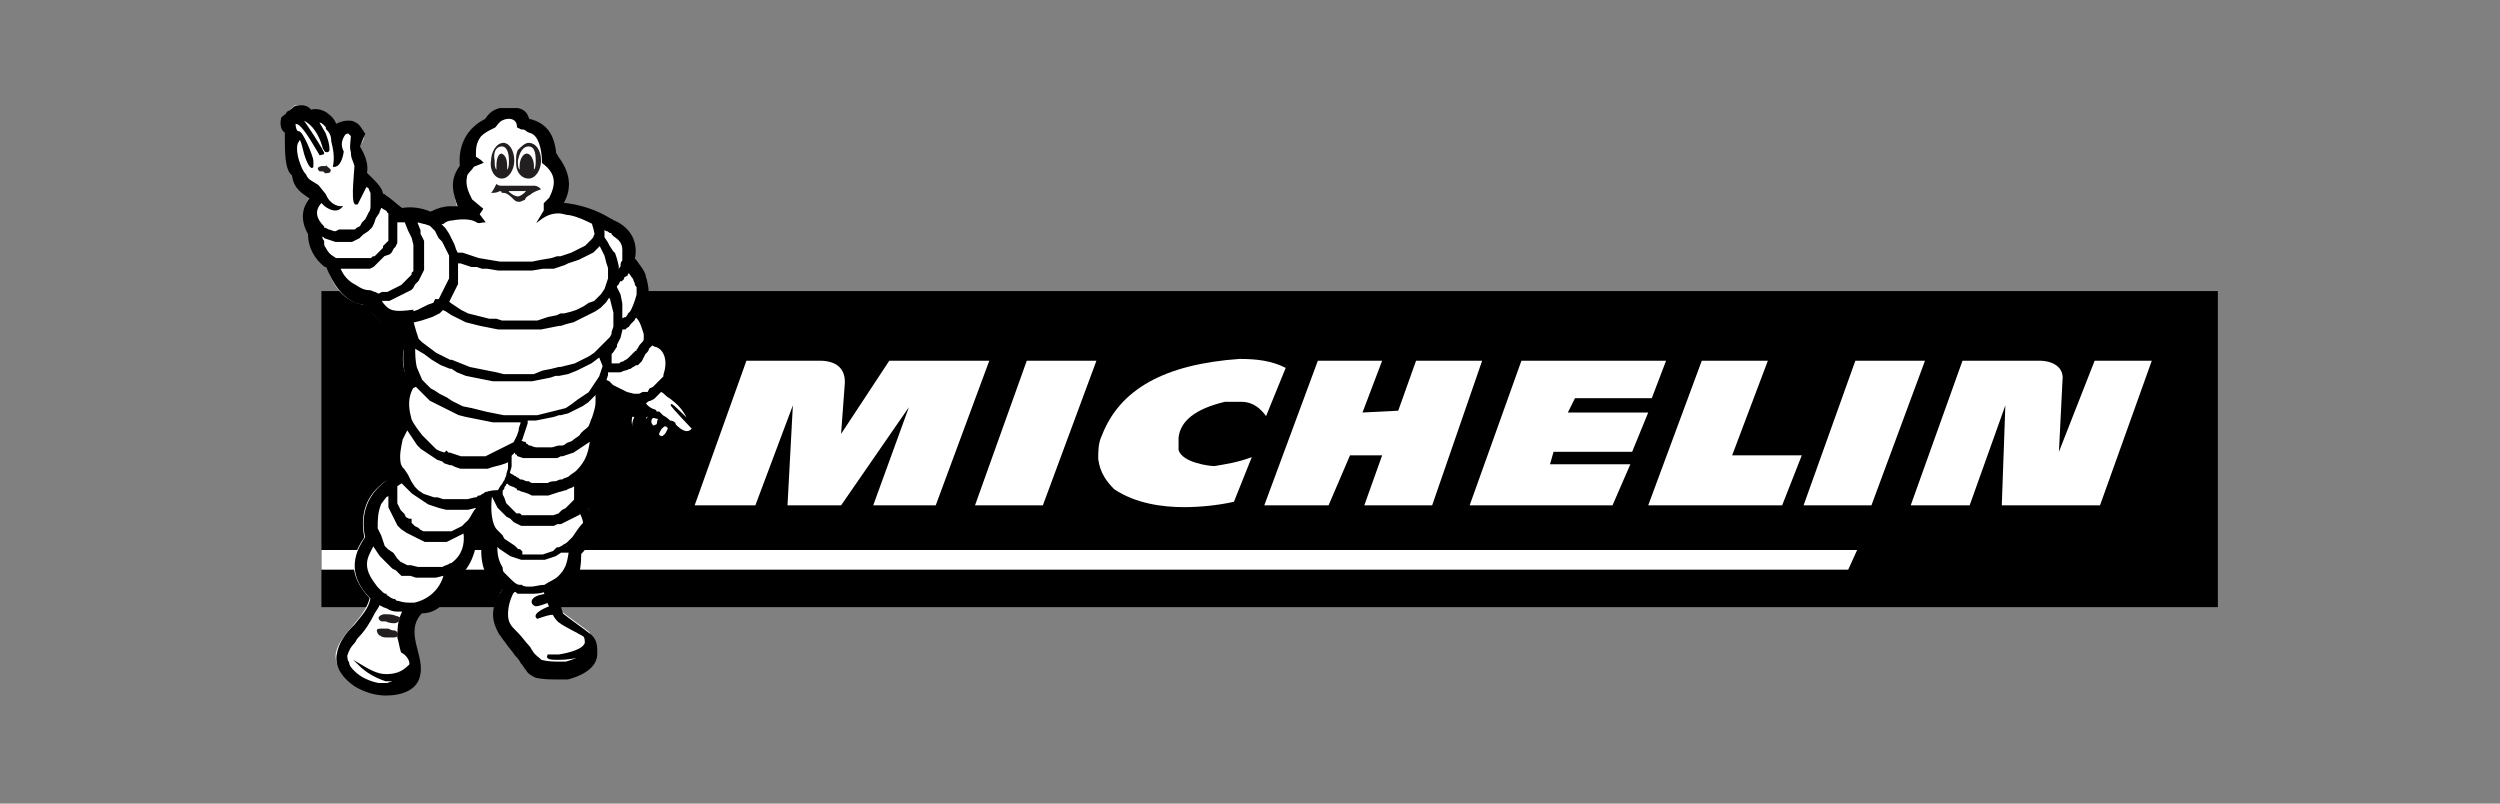
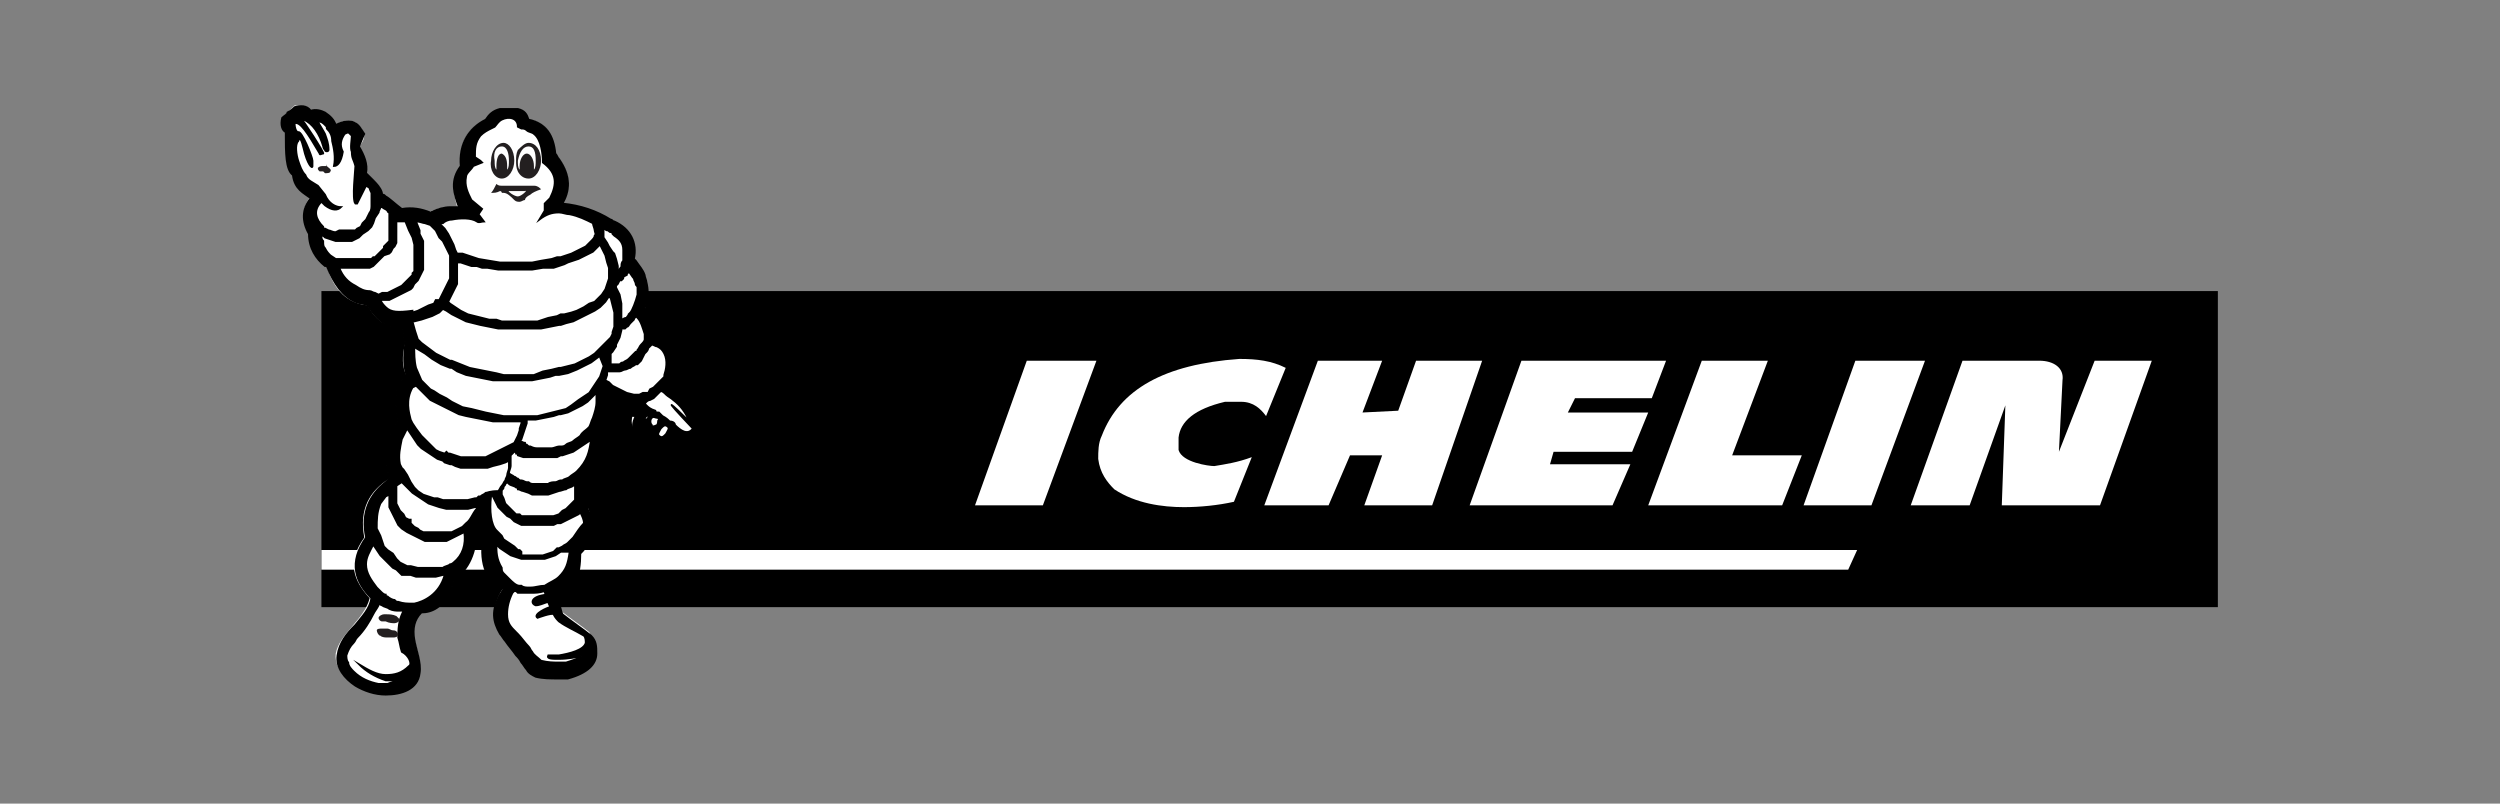
<svg xmlns="http://www.w3.org/2000/svg" version="1.1" id="Layer_1" x="0px" y="0px" viewBox="0 0 140 45" style="enable-background:new 0 0 140 45;" xml:space="preserve">
  <rect x="0" y="0" width="140" height="45" fill="#808080" stroke="none" />
  <style type="text/css">
	.st0{fill:#FFFFFF;}
	.st1{stroke:#000000;stroke-width:0.1;stroke-miterlimit:10;}
	.st2{fill:#231F20;}
</style>
  <g>
    <polygon points="18,16.3 124.2,16.3 124.2,34 18,34 18,16.3  " />
-     <path class="st0" d="M38.9,28.3l2.9-8.1h4.1l0,0c1,0,1.5,0.5,1.4,1.4l0,0l-0.2,2.7l2.7-4.1h5.6l-3,8.1h-3.5l2-5.5l-3.8,5.5h-3   l0.3-5.6l-2.1,5.6H38.9L38.9,28.3L38.9,28.3z" />
    <polygon class="st0" points="54.6,28.3 57.5,20.2 61.4,20.2 58.4,28.3 54.6,28.3  " />
    <polygon class="st0" points="73.8,20.2 70.8,28.3 74.4,28.3 75.6,25.5 77.4,25.5 76.4,28.3 80.2,28.3 83,20.2 79.3,20.2 78.3,23    76.3,23.1 77.4,20.2 73.8,20.2  " />
    <polygon class="st0" points="85.2,20.2 93.3,20.2 92.5,22.3 88.2,22.3 87.8,23.1 92.3,23.1 91.4,25.3 87,25.3 86.8,26 91.3,26    90.3,28.3 82.3,28.3 85.2,20.2  " />
    <polygon class="st0" points="95.3,20.2 92.3,28.3 99.8,28.3 100.9,25.5 97,25.5 99,20.2 95.3,20.2  " />
    <polygon class="st0" points="101,28.3 103.9,20.2 107.8,20.2 104.8,28.3 101,28.3  " />
    <path class="st0" d="M107,28.3l2.9-8.1h4.3l0,0c0.8,0,1.4,0.4,1.3,1.1l0,0l-0.2,4l2-5.1h3.2l-2.9,8.1h-5.5l0.2-5.6l-2,5.6H107   L107,28.3L107,28.3z" />
    <path class="st0" d="M70.1,25.6l-1,2.5l0,0c-0.9,0.2-1.9,0.3-2.8,0.3c-1.2,0-2.7-0.2-3.9-1c-0.4-0.4-0.8-0.9-0.9-1.7   c0-0.4,0-0.9,0.2-1.3c1-2.6,3.5-4,7.7-4.3c1,0,1.8,0.1,2.6,0.5l0,0l-1.1,2.7l0,0c-0.3-0.4-0.7-0.8-1.4-0.8c-0.3,0-0.6,0-0.9,0   c-1.7,0.4-2.5,1.1-2.6,2c0,0.3,0,0.5,0,0.7c0.2,0.7,1.7,0.9,2,0.9C68.6,26,69.3,25.9,70.1,25.6L70.1,25.6L70.1,25.6L70.1,25.6z" />
    <polygon class="st0" points="18,30.8 104,30.8 103.5,31.9 18,31.9 18,30.8  " />
    <path class="st0" d="M28.6,6.1c0.8,0,0.9,0.3,1,0.6c1,0.1,1.4,0.9,1.5,1.9c0.9,1.1,0.9,2,0.4,2.8c1,0.2,2,0.5,2.9,1.1   c0.9,0.5,1.3,1.2,1.1,2.1c0.9,1.1,0.8,1.9,0.6,2.8l0,0l0,0c0.4,0.4,0.6,0.9,0.6,1.5c1,0.4,1.4,1.3,0.9,2.7c0.2,0.1,0.4,0.2,0.6,0.3   c1.9,1.8,1.3,3.2-0.5,2.9c-0.7,0.4-1.3,0.7-1.5-0.1c-0.1-0.2-0.2-0.4-0.4-0.6c-0.5-0.1-0.5-0.5-0.3-1.1c-0.6-0.1-1.1-0.3-1.5-0.7   c0,0.8-0.2,1.4-0.5,2c0.3,1.3,0,2-0.7,2.5c0,0.5,0,0.9,0,1.4c0.5,0.9,0.4,1.7-0.4,2.5c0,1.2-0.3,2.2-1.3,2.6   c0.1,0.3,0.2,0.6,0.3,0.9c0.5,0.4,1.1,0.8,1.6,1.2c0.1,0.3,0.2,0.7,0.3,1c0,0.6-0.5,1.1-1.6,1.4c-0.6,0-1.1-0.1-1.7-0.1   c-0.2-0.3-0.5-0.5-0.8-0.8c-0.3-0.4-0.6-0.7-0.9-1.1c-0.7-0.8-0.9-1.7-0.1-2.9c-0.9-0.3-1.2-1.5-1-3.2c-0.1-0.2-0.2-0.5-0.3-0.7   c0,0.1-0.2,0.3-0.2,0.4c0,1.5-0.5,2.3-1.2,2.9c-0.4,1.4-1.1,1.9-1.9,1.9c-0.4,0.4-0.5,0.9-0.4,1.5c0.1,0.6,0.4,1.3,0.3,1.9   c-0.4,2.2-4.9,1.1-4.7-1c0.2-1.1,1.6-1.9,1.9-3.1c-0.9-1-1.3-2-0.3-3.4c-0.3-1.6,0.3-2.6,1.4-3.3c-0.3-1.2-0.2-2.3,0.5-3.3   c-0.3-1.3-0.1-2.1,0.5-2.4c-0.3-0.5-0.3-1.2-0.1-1.9c-0.1-0.3-0.1-0.5-0.2-0.8c-0.1,0-0.1,0-0.2,0c-0.7-0.1-1.3-0.5-1.7-1.3   c-1.1-0.1-1.9-0.8-2.3-2.2c-0.5-0.4-0.9-1-1-1.9c-0.4-0.7-0.4-1.4,0.1-2c-0.4-0.2-0.8-0.4-1-1.3c-0.3-0.1-0.4-1.1-0.3-2.3   c-0.3-0.1-0.4-0.4-0.3-0.8c0.1-0.1,0.2-0.2,0.3-0.3c0.1-0.1,0.2-0.2,0.4-0.4c0.3,0,0.7,0,0.9,0.3c0.8-0.1,1.1,0.3,1.4,0.8   c0.6-0.4,1.2-0.4,1.6,0.5c0,0.3-0.1,0.5-0.3,0.7c0.3,0.5,0.5,1,0.4,1.5c0.4,0.3,0.9,0.8,0.9,1.2c-0.1-0.1,0.4,0.2,1,0.8   c0.6,0,1.2,0,1.6,0.2c0.5-0.3,1.1-0.3,1.6-0.3c-0.2-0.8-0.4-1.5,0.2-2.3c-0.1-1.2,0.3-2.1,1.4-2.6C27.5,6.3,27.8,6.1,28.6,6.1   L28.6,6.1L28.6,6.1L28.6,6.1z" />
    <path class="st1" d="M38.3,21.8c-0.2-0.1-0.4-0.2-0.6-0.3c0.4-1,0.3-1.7-0.2-2.2c-0.1-0.1-0.2-0.2-0.4-0.3   c-0.1-0.1-0.2-0.1-0.3-0.2c0-0.1,0-0.3-0.1-0.4c-0.1-0.4-0.3-0.8-0.5-1c0,0,0-0.1-0.1-0.1l0,0l0,0l0,0c0-0.1,0.1-0.2,0.1-0.4   c0.1-0.3,0.1-0.7,0-1.1c0-0.1-0.1-0.3-0.1-0.4c-0.1-0.3-0.3-0.5-0.5-0.8l-0.1-0.1c0.2-0.9-0.2-1.7-1.1-2.1l0,0   c-0.1,0-0.1-0.1-0.2-0.1c-0.8-0.5-1.7-0.8-2.7-0.9c0.4-0.7,0.5-1.5-0.2-2.5c-0.1-0.1-0.1-0.2-0.2-0.3c-0.1-1-0.5-1.7-1.5-1.9l0,0   c-0.1-0.3-0.2-0.5-0.6-0.6c-0.1,0-0.3,0-0.5,0c-0.2,0-0.3,0-0.5,0c-0.4,0.1-0.6,0.3-0.8,0.6c-1,0.5-1.5,1.4-1.4,2.6   c-0.6,0.8-0.4,1.5-0.1,2.3c-0.1,0-0.3,0-0.5,0c-0.3,0-0.7,0.1-1.1,0.3c-0.5-0.2-1-0.3-1.6-0.2c-0.4-0.3-0.7-0.6-0.9-0.7   c-0.1-0.1-0.1-0.1-0.2-0.1c0-0.4-0.6-0.9-0.9-1.2c0.1-0.5-0.1-1-0.4-1.5c0.1-0.2,0.2-0.5,0.3-0.7c-0.2-0.3-0.3-0.5-0.5-0.6   c-0.3-0.2-0.7-0.1-1.1,0.1c-0.1-0.3-0.3-0.5-0.6-0.7c-0.2-0.1-0.5-0.2-0.8-0.1c-0.2-0.3-0.6-0.3-0.9-0.2c-0.1,0.1-0.2,0.2-0.4,0.3   c0,0.1-0.2,0.2-0.3,0.3c-0.1,0.4,0,0.7,0.2,0.8c0,1.2,0,2.1,0.4,2.4c0.1,0.8,0.6,1,1,1.3c-0.5,0.6-0.5,1.3-0.1,2   c0,0.8,0.4,1.4,0.9,1.8c0,0,0,0,0.1,0c0.4,1,0.9,1.7,1.6,2c0.2,0.1,0.5,0.1,0.7,0.2c0.3,0.5,0.6,0.8,1,1.1c0.2,0.1,0.5,0.2,0.7,0.2   c0.1,0,0.1,0,0.2,0c0.1,0.3,0.1,0.5,0.2,0.8c-0.1,0.8-0.1,1.4,0.1,1.9c-0.6,0.3-0.8,1.1-0.5,2.4c-0.7,0.9-0.8,2-0.5,3.3   c0,0-0.1,0.1-0.2,0.2c-0.9,0.7-1.4,1.7-1.1,3.1c-1,1.4-0.6,2.5,0.3,3.4c-0.1,0.6-0.5,1-0.9,1.5c-0.5,0.5-0.9,1-1,1.7s0.4,1.3,1,1.7   c0.5,0.3,1.1,0.5,1.7,0.5c0.9,0,1.8-0.3,1.9-1.2c0.1-0.6-0.2-1.3-0.3-1.9s0-1.1,0.4-1.5l0,0l0,0l0,0l0,0c0.6,0,1.2-0.3,1.6-1.2   c0.1-0.2,0.2-0.5,0.3-0.7c0.7-0.5,1.2-1.4,1.2-2.9c0-0.1,0.2-0.3,0.2-0.4c0.1,0.2,0.1,0.6,0.2,0.8c-0.3,1.5,0.1,2.6,0.9,3   c0.1,0,0.1,0,0.2,0.1l0,0l0,0l0,0c-0.1,0.1-0.1,0.2-0.2,0.3c-0.5,0.9-0.4,1.5,0,2.2c0.1,0.1,0.2,0.3,0.3,0.4   c0.2,0.3,0.4,0.5,0.6,0.8c0.1,0.1,0.2,0.2,0.3,0.4c0.1,0.1,0.2,0.3,0.3,0.4c0.1,0.2,0.3,0.3,0.5,0.4c0.4,0.1,0.8,0.1,1.3,0.1   c0.1,0,0.3,0,0.5,0c1.1-0.3,1.6-0.8,1.6-1.4c0-0.4,0-0.7-0.3-1c-0.5-0.4-1.1-0.8-1.6-1.2c-0.1-0.2-0.1-0.4-0.2-0.6   c0-0.1-0.1-0.2-0.1-0.3h0.1c0.9-0.4,1.2-1.3,1.2-2.5c0.8-0.8,0.9-1.6,0.4-2.5c0-0.5,0-0.9,0-1.4c0.6-0.5,1-1.3,0.7-2.5   c0.3-0.6,0.5-1.2,0.5-2c0,0,0.1,0,0.1,0.1c0.1,0.1,0.1,0.1,0.2,0.2c0.4,0.3,0.8,0.4,1.2,0.4l0,0l0,0l0,0l0,0   c-0.2,0.4-0.2,0.7,0,0.9c0.1,0.1,0.2,0.1,0.3,0.1c0.1,0.1,0.1,0.2,0.2,0.4c0,0.1,0.1,0.1,0.1,0.2c0,0,0,0,0,0.1   c0.1,0.3,0.3,0.4,0.5,0.5c0.1,0,0.3,0,0.4-0.1c0.1,0,0.2-0.1,0.4-0.2c0.1-0.1,0.2-0.1,0.3-0.2c0.9,0.2,1.6-0.1,1.7-0.7l0,0v-0.4   l0,0C39.3,23.1,39,22.5,38.3,21.8L38.3,21.8L38.3,21.8L38.3,21.8z M36.1,18.7c0,0.1,0,0.1,0,0.2l0,0l0,0l0,0c0,0,0,0,0,0.1   s-0.1,0.2-0.2,0.3c-0.1,0.1-0.1,0.2-0.2,0.3c0,0.1-0.1,0.1-0.1,0.1c-0.1,0.1-0.1,0.1-0.2,0.2c-0.1,0.1-0.1,0.1-0.2,0.2   c-0.1,0.1-0.2,0.1-0.3,0.2c-0.1,0-0.1,0-0.2,0.1c-0.1,0-0.2,0-0.3,0h-0.1h-0.1l0,0l0,0v-0.2v-0.4l0,0l0.1-0.1l0,0l0.2-0.3v-0.1   l0.2-0.4l0.1-0.4v-0.1l0,0c0.1,0,0.1,0,0.2,0l0,0l0.1-0.1l0,0c0.1,0,0.1-0.1,0.2-0.2s0.1-0.1,0.2-0.2c0-0.1,0.1-0.1,0.1-0.2l0,0   l0,0l0.1,0.1l0,0C35.9,18,36,18.4,36.1,18.7L36.1,18.7L36.1,18.7L36.1,18.7z M35.1,15.4c0-0.1,0.1-0.1,0.1-0.2   c0.1,0.1,0.2,0.3,0.3,0.4c0,0.1,0.1,0.2,0.1,0.3s0.1,0.1,0.1,0.2c0,0.1,0,0.3,0,0.4c-0.1,0.4-0.3,0.9-0.4,1l0,0l-0.1,0.1l0,0   c0,0.1-0.1,0.1-0.1,0.2c-0.2,0-0.2,0.1-0.3,0.1l0,0v-0.3L34.8,17l-0.1-0.5l-0.2-0.4V16l0,0l0.1-0.1l0.1-0.2h0.1l0.1-0.1l0,0   C34.9,15.5,34.9,15.5,35.1,15.4L35.1,15.4L35.1,15.4L35.1,15.4L35.1,15.4z M34,12.9c0.1,0,0.1,0.1,0.2,0.1c0,0,0.1,0,0.1,0.1   l0.1,0.1c0.3,0.2,0.5,0.4,0.5,0.8c0,0.2,0,0.4,0,0.6l0,0l0,0l0,0c-0.1,0.1-0.1,0.2-0.1,0.3s-0.1,0.1-0.1,0.2l-0.1,0.1l0,0v-0.3   l-0.1-0.4l-0.1-0.3l-0.1-0.1l-0.2-0.3L34,13.6l-0.2-0.3v-0.1v-0.1v-0.1V13l0,0c0-0.1,0-0.1,0-0.2C33.9,12.8,33.9,12.9,34,12.9   L34,12.9L34,12.9L34,12.9z M33.6,13.7l0.1,0.2l0.2,0.4l0.1,0.4l0.1,0.3v0.2v0.1l0,0v0.3L34,15.9l-0.1,0.3l-0.2,0.3l-0.2,0.2   l-0.2,0.2L33,17l-0.3,0.2l-0.4,0.2L32,17.5l-0.4,0.1h-0.2l-0.2,0.1l-0.5,0.1L30.1,18h-0.5h-0.1h-0.3H29h-0.2h-0.5h-0.2l-0.3-0.1   h-0.4L27,17.8l-0.4-0.1l-0.4-0.1l-0.4-0.2l-0.3-0.2L25.2,17l0,0l-0.1-0.1l0.1-0.2l0,0l0.1-0.2l0.1-0.2l0.1-0.2l0.1-0.2v-0.2v-0.2   v-0.2v-0.4v-0.2l0,0h0.2l0.3,0.1l0.3,0.1h0.3L27,15h0.3l0.6,0.1h0.2h0.4H29h0.2h0.4h0.2l0.6-0.1h0.3H31l0.3-0.1l0,0l0.3-0.1   l0.2-0.1l0.3-0.1l0.3-0.1l0.2-0.1l0.2-0.1l0.2-0.1l0.2-0.1l0.2-0.2L33.6,13.7L33.6,13.7L33.6,13.7L33.6,13.7z M24.8,12.5   c0.1-0.1,0.3-0.2,0.5-0.2c0.5-0.1,1.1-0.1,1.4,0.1c0.1,0.1,0.3,0,0.4,0l0,0L26.8,12l0.2-0.3l-0.6-0.5l0,0c-0.2-0.4-0.4-0.8-0.3-1.3   c0-0.2,0.3-0.4,0.4-0.6l0,0L27,9.1l-0.1-0.1l-0.3-0.2l0,0c0-0.5,0-0.8,0.3-1.2c0.2-0.2,0.4-0.3,0.6-0.4l0,0l0.2-0.1l0,0   c0.1-0.1,0.2-0.3,0.4-0.4l0,0C28.5,6.5,29,6.6,29,7.1l0,0l0,0l0.2,0.1l0,0c0.1,0,0.2,0,0.3,0.1c0.1,0.1,0.3,0.1,0.4,0.2   c0.4,0.3,0.5,1.1,0.5,1.6c0.8,0.6,0.8,1.2,0.4,2l0,0l-0.3,0.3v0.4l-0.3,0.5l0,0c0.4-0.3,0.7-0.4,1.1-0.4c0.2,0,0.4,0.1,0.6,0.1   c0.5,0.1,0.9,0.3,1.3,0.5c0,0.1,0.1,0.3,0.1,0.4s0.1,0.2,0,0.3c0,0.1-0.1,0.2-0.2,0.3l0,0L33,13.6l-0.1,0.1l-0.1,0.1l-0.2,0.1   L32.4,14l-0.2,0.1L32,14.2l-0.3,0.1l-0.3,0.1h-0.1h-0.1l-0.3,0.1l-0.6,0.1l-0.5,0.1h-0.2h-0.4h-0.1h-0.5h-0.5H28l-0.6-0.1l-0.6-0.1   l-0.3-0.1l-0.3-0.1l-0.3-0.1l-0.2,0h-0.1L25.5,14l-0.1-0.3l-0.1-0.2l-0.1-0.2l0,0l-0.1-0.2l-0.2-0.3l-0.2-0.2l-0.1-0.1l0,0   C24.7,12.5,24.7,12.5,24.8,12.5L24.8,12.5L24.8,12.5L24.8,12.5z M18.2,10.9L18.2,10.9l-0.4-0.5l0,0c-0.3-0.2-0.6-0.3-0.7-0.6   c-0.2-0.2-0.3-0.5-0.4-0.8c-0.1-0.3-0.2-0.9,0-1.1c0.1-0.3,0.2,0,0.3,0.4c0.2,0.9,0.5,1.2,0.5,1c0-0.3,0-0.1,0-0.3   c0-0.2-0.6-1.7-0.8-1.6c-0.1,0-0.2-0.2-0.2-0.5c0.3-0.1,0.7,0.5,1.4,1.7c0,0.1,0.1,0,0.2,0c0.1,0-1.2-2-1.2-1.9l0,0H17l0,0   c0.5,0.2,0.9,0.8,1.1,1.5c0,0.1,0.1,0.2,0.1,0.2c0,0.1,0.2,0.1,0.2,0c0-0.4-0.1-0.6-0.2-0.9c-0.1-0.2-0.3-0.5-0.4-0.7   c0.2,0,0.3,0.1,0.4,0.2s0.1,0.1,0.1,0.2c0.2,0.2,0.3,0.4,0.3,0.7c0.1,0.4,0.2,0.9,0.1,1.4c0.2,0,0.4-0.2,0.5-0.8   c-0.2-0.4-0.1-0.7,0.1-1c0.2-0.1,0.2-0.1,0.3,0l0,0l0.1,0.1l0,0c0,0.2-0.1,0.7,0,0.9c0,0.4,0.1,0.4,0.2,0.8c0,0.2-0.2,1.9,0,2.1   c0,0,0,0,0.1,0c0.1-0.2,0.5-1,0.5-1c0.3,0.2,0.1,0,0.3,0.4c0,0,0,0.1,0,0.2l0,0v0.5l0,0l0,0c0,0.1,0,0.3-0.1,0.4l0,0l-0.1,0.2   l-0.1,0.2l-0.2,0.2l-0.1,0.2L20,12.8l-0.1,0.1l0,0h-0.2h-0.2h-0.2H19L18.8,13l0,0c-0.2,0-0.3-0.1-0.4-0.1l0,0l-0.2-0.1h-0.1l0,0   l0,0c0,0,0,0,0-0.1c-0.4-0.4-0.6-0.9-0.1-1.4c0.1,0.1,0.1,0.1,0.2,0.2c0.4,0.3,0.7,0.3,0.9,0.1C18.8,11.6,18.4,11.4,18.2,10.9   L18.2,10.9L18.2,10.9L18.2,10.9z M18.8,14.5l-0.3-0.2l0,0c-0.1-0.1-0.2-0.2-0.3-0.4c-0.1-0.1-0.1-0.2-0.1-0.4   C18,13.4,18,13.3,18,13.2c0.1,0,0.1,0,0.2,0.1l0,0l0,0l0.3,0.1l0.3,0.1h0.3h0.3h0.3l0.2-0.1l0,0l0.2-0.1l0.1-0.1l0.1-0.1l0.3-0.2   l0.2-0.2l0.1-0.2l0.1-0.3l0.2-0.3l0,0c0-0.1,0.1-0.2,0.1-0.3l0,0h0.1l0,0c0.1,0.1,0.2,0.1,0.3,0.2c0,0,0,0.1,0.1,0.1l0,0V12v0.4   v0.2v0.2v0.1v0.2v0.1v0.1v0.1l0,0v0.1l-0.3,0.3v0.1L21.4,14l-0.1,0.1l-0.1,0.1l-0.1,0.1L21,14.4h-0.1l-0.1,0.1h-0.2h-0.1h-0.1h-0.2   H20h-0.1l0,0h-0.2h-0.2h-0.2h-0.2h-0.2H18.8L18.8,14.5L18.8,14.5z M21,16.4L21,16.4L21,16.4c-0.1,0-0.2-0.1-0.3-0.1   c-0.3,0-0.5-0.1-0.8-0.3c-0.4-0.2-0.7-0.5-0.9-1l0,0l0,0h0.2h0.2h0.2h0.2l0,0h0.1h0.2h0.2h0.2h0.2l0.2-0.1l0.1-0.1l0.1-0.1l0.1-0.1   l0.1-0.1l0.1-0.1l0.1-0.1l0.3-0.1l0.1-0.1l0.1-0.2l0.1-0.1l0.1-0.2v-0.2v-0.2V13v-0.2v-0.2v-0.2l0,0l0,0l0,0c0.2,0,0.3,0,0.5,0l0,0   l0,0l0.2,0.5l0.2,0.4l0.1,0.4v0.2v0.2v0.2v0.2v0.2v0.2v0.1v0.1v0.1l-0.1,0.1v0.1L23,15.5l-0.1,0.1l-0.1,0.1l-0.1,0.1l-0.1,0.1   L22.5,16l-0.2,0.1l-0.2,0.1l-0.2,0.1l-0.2,0.1h-0.1h-0.2l-0.2,0.1L21,16.4L21,16.4L21,16.4z M21.6,17.2c-0.1-0.1-0.2-0.2-0.3-0.4   l0,0h0.2h0.1h0.2l0.2-0.1l0.2-0.1l0.2-0.1l0.2-0.1l0.2-0.1l0.2-0.1l0.1-0.1l0.1-0.2l0.1-0.1l0.1-0.1l0.1-0.2l0.1-0.2l0.1-0.2v-0.2   v-0.2v-0.2v-0.2v-0.2v-0.2v-0.2v-0.2l-0.1-0.2l-0.1-0.2v-0.2l-0.2-0.5l0,0l0,0c0.2,0,0.4,0.1,0.5,0.1l0,0l0.3,0.1l0.1,0.1l0.2,0.2   l0.1,0.2l0.1,0.2l0.2,0.2l0.1,0.2l0.1,0.2l0.1,0.2l0.1,0.2v0.2l0,0v0.2v0.2V15v0.2v0.2v0.2l-0.1,0.2L25,16l-0.1,0.2l-0.1,0.2   l-0.1,0.2l-0.1,0.2l-0.2,0L24.3,17L24,17.1l-0.2,0.1l-0.2,0.1l-0.2,0.1l-0.3,0.1h0l0,0v-0.1C22.3,17.5,21.9,17.5,21.6,17.2   L21.6,17.2L21.6,17.2L21.6,17.2z M28.4,25l-0.2,0.1L28,25.2l0,0l-0.2,0.1l-0.2,0.1l-0.2,0.1l-0.2,0.1H27h-0.2h-0.2h-0.3h-0.2h-0.3   l-0.3-0.1l-0.3-0.1h-0.1L25,25.3l-0.1,0.1l-0.3-0.1l-0.2-0.1l-0.2-0.2l-0.2-0.2l-0.2-0.2l-0.2-0.2L23.3,24l-0.2-0.3L23,23.5l0,0   c-0.1-0.4-0.3-1.1,0.1-1.8l0,0l0.2-0.1l0.2,0.2l0.3,0.3l0.3,0.3l0.4,0.2l0.4,0.2l0.4,0.2l0,0l0.4,0.2l0.4,0.1l0.5,0.1l0.5,0.1   l0.5,0.1h0.5l0,0h0.5h0.5l0,0h0.1v0.1l-0.1,0.3v0.1L29,24.4l-0.1,0.2l-0.1,0.2l-0.2,0.1L28.4,25L28.4,25L28.4,25z M28.5,27.1   c0.1,0.1,0.3,0.1,0.4,0.2c0,0,0.1,0,0.1,0.1c0.1,0,0.2,0.1,0.3,0.1l0,0l0.3,0.1l0,0l0.2,0.1h0.3h0.3h0.3l0.3-0.1l0.3-0.1l0,0l0,0   c0.1,0,0.3-0.1,0.4-0.1c0.1-0.1,0.3-0.1,0.4-0.2c0,0,0.1,0,0.1-0.1c0,0.3,0,0.6,0,0.9l0,0l-0.1,0.1L32,28.2l-0.1,0.1l-0.1,0.1   l-0.1,0.1l-0.2,0.1l-0.1,0.1l0,0l-0.1,0.1L31,28.9h-0.1h-0.1h-0.2h-0.2h-0.1h-0.2H30h-0.1h-0.2h-0.1h-0.1h-0.1h-0.2l-0.1-0.1H29   h-0.1l-0.1-0.1l-0.1-0.1l-0.1-0.1l-0.1-0.1l-0.1-0.1l-0.1-0.1l-0.1-0.3l-0.1-0.2v-0.1l0,0v-0.1l0,0l0,0l0,0c0-0.1,0.1-0.1,0.1-0.2   s0.1-0.1,0.1-0.2C28.4,27,28.4,27,28.5,27.1L28.5,27.1L28.5,27.1L28.5,27.1z M22.9,37.3c-0.4,0.4-0.8,0.5-1.3,0.5s-1-0.3-1.5-0.6   c0.4,0.4,0.9,0.7,1.5,0.9c0.2,0,0.5,0,0.7,0c-0.2,0.1-0.4,0.1-0.6,0.2h-0.1c-0.1,0-0.2,0-0.4,0c-0.5-0.1-1-0.3-1.4-0.7   c-0.1-0.1-0.3-0.3-0.3-0.5c-0.1-0.1-0.1-0.3-0.1-0.4c0.1-0.3,0.2-0.5,0.4-0.7c0.1-0.1,0.1-0.2,0.2-0.3c0.4-0.4,0.7-0.9,0.9-1.3   c0.1-0.2,0.2-0.3,0.3-0.5l0,0v-0.1l0,0l0,0c0.1,0,0.1,0.1,0.2,0.1c0.1,0.1,0.3,0.1,0.4,0.2c0.2,0.1,0.4,0.1,0.5,0.1s0.2,0,0.3,0   c-0.2,0.4-0.3,0.7-0.3,1.5c0.1,0.3,0.1,0.5,0.2,0.8C22.9,36.7,23.1,37.2,22.9,37.3L22.9,37.3L22.9,37.3L22.9,37.3z M23.2,33.8   c-0.1,0-0.1,0-0.1,0c-0.3,0-0.5,0-0.8-0.1c-0.1,0-0.1,0-0.2-0.1c-0.1,0-0.3-0.1-0.4-0.2c0,0-0.1,0-0.1-0.1c-0.1,0-0.2-0.1-0.3-0.2   l0,0l-0.1-0.1l-0.1-0.1l0,0c-0.3-0.4-0.6-0.8-0.6-1.3c0-0.4,0.2-0.7,0.4-1.1l0,0l0,0l0,0l0.2,0.3l0.2,0.3l0.1,0.1l0.1,0.1l0.1,0.1   l0,0l0.2,0.2l0.1,0.1l0.1,0.1l0.2,0.1l0.1,0.1l0.1,0.1l0.1,0.1h0.3H23l0.3,0.1h0.3H24h0.4l0.4-0.1l0,0c0,0,0,0,0.1,0   C24.6,33.3,23.7,33.7,23.2,33.8L23.2,33.8L23.2,33.8L23.2,33.8z M25.4,31.5c0,0-0.1,0.1-0.2,0.1c-0.1,0.1-0.3,0.1-0.4,0.2   c-0.1,0-0.1,0-0.2,0l0,0h-0.4H24h-0.3h-0.3L23,31.7l-0.2,0l-0.2-0.1l-0.2-0.1l-0.2-0.2L22,31l-0.3-0.2l-0.1-0.1l-0.1-0.1l-0.1-0.3   l-0.1-0.3l-0.1-0.2l-0.1-0.2l0,0c0-0.5,0-0.9,0.2-1.4l0,0l0.3-0.4l0.2-0.1V28v0.2v0.2l0.1,0.2l0.1,0.2l0.1,0.2l0.1,0.2l0.1,0.2   l0.1,0.1l0.1,0.1l0.3,0.2l0.2,0.1l0.2,0.1l0.2,0.1l0.2,0.1l0.2,0.1H24h0.2h0.2h0.2h0.2H25l0.2-0.1l0,0l0.2-0.1l0.2-0.1l0.2-0.1   l0.2-0.1l0,0C26.1,30.5,25.9,31.1,25.4,31.5L25.4,31.5L25.4,31.5L25.4,31.5z M26.1,29.3c-0.1,0.1-0.1,0.1-0.2,0.2l0,0l-0.2,0.1   l-0.2,0.1l-0.2,0.1h-0.1h-0.1h-0.2h-0.2h-0.2h-0.2h-0.2h-0.2h-0.2l-0.2-0.1l-0.1-0.1l-0.2-0.1l-0.1-0.1L23,29.3L23,29.1h-0.1   L22.7,29l-0.1-0.2l-0.1-0.1l-0.1-0.1l-0.1-0.2l-0.1-0.2V28v-0.2v-0.2v-0.2v-0.2l0,0l0.3-0.2l0,0l0.3,0.3l0.3,0.3l0.3,0.2l0.3,0.2   l0.3,0.2l0.3,0.1l0.3,0.1l0.4,0.1h0.3h0.1h0.4h0.4l0.4-0.1h0.2l0,0C26.5,28.6,26.4,29.1,26.1,29.3L26.1,29.3L26.1,29.3L26.1,29.3z    M27.2,27.6c-0.1,0.1-0.2,0.1-0.3,0.2l0,0h-0.1l-0.1,0.1h-0.1L26.2,28h-0.4h-0.3h-0.2h-0.2h-0.3l-0.3-0.1h-0.2L24,27.8l-0.3-0.1   l-0.3-0.2l-0.2-0.2L23,27l-0.2-0.4l-0.2-0.3l-0.1-0.1L22.4,26l0,0l0,0c-0.1-0.5,0-0.9,0.1-1.4c0.1-0.2,0.2-0.4,0.3-0.6l0,0l0,0   l0.2,0.3l0.2,0.3l0.2,0.3l0.2,0.2l0.3,0.2l0.3,0.2l0.3,0.2l0.3,0.1l0.1,0.1l0.3,0.1h0.1l0.2,0.1l0.3,0.1h0.3h0.3h0.3H27h0.3   l0.3-0.1L28,26l0.3-0.1l0.2-0.1l0,0l0,0l0,0v0.1c0,0.1,0,0.2,0,0.3l0,0c0,0.1-0.1,0.3-0.1,0.4s-0.1,0.2-0.1,0.3   c-0.1,0.1-0.1,0.2-0.2,0.3c-0.1,0.1-0.1,0.2-0.2,0.3C27.4,27.5,27.3,27.6,27.2,27.6L27.2,27.6L27.2,27.6L27.2,27.6z M31.3,34.8   c0.4,0.3,0.9,0.5,1.4,0.8c0.1,0.1,0.1,0.3,0.1,0.4c-0.1,0.4-0.9,0.6-1.5,0.7c-0.3,0-0.5,0-0.6,0c-0.1,0.2,0.2,0.2,0.6,0.2   c0.5,0,1.1-0.1,1.3-0.2c-0.2,0.2-0.6,0.3-0.9,0.4c-0.1,0-0.3,0-0.4,0c-0.3,0-0.6,0-1-0.1c-0.2-0.2-0.4-0.3-0.5-0.5   c-0.1-0.1-0.1-0.2-0.2-0.3c-0.2-0.2-0.4-0.5-0.6-0.7l-0.1-0.1c-0.3-0.3-0.5-0.5-0.5-1c0-0.4,0.1-0.8,0.3-1.2l0,0l0.1-0.1l0,0   c0.1,0,0.1,0,0.2,0.1c0.1,0,0.2,0,0.3,0s0.2,0,0.3,0h0.1c0.3,0,0.5,0,0.8-0.1c0,0.1,0,0.1,0.1,0.2c-0.9,0.1-0.9,0.5-0.6,0.6   c0.2,0,0.4-0.1,0.7-0.2c0,0.1,0.1,0.2,0.1,0.3c-0.1,0-1,0.4-0.7,0.6c0,0,0.8-0.3,0.9-0.2C31.1,34.6,31.2,34.7,31.3,34.8L31.3,34.8   L31.3,34.8L31.3,34.8z M31.3,32.3c-0.2,0.2-0.5,0.3-0.8,0.5c-0.3,0-0.5,0.1-0.8,0.1h-0.1c-0.1,0-0.3,0-0.4-0.1l0,0l0,0l0,0h-0.1   c-0.2,0-0.4-0.2-0.6-0.4c-0.1-0.1-0.2-0.2-0.3-0.3c-0.1-0.1-0.1-0.2-0.1-0.3c-0.3-0.5-0.3-0.9-0.3-1.3l0,0l0,0l0.2,0.2l0,0l0.3,0.2   l0.3,0.2l0.3,0.1l0,0l0.3,0.1h0.1h0.1l0,0h0.1h0.1h0.2H30h0.3h0.2l0.3-0.1l0.3-0.1l0,0l0.3-0.2l0.5,0l0,0   C31.8,31.6,31.7,31.9,31.3,32.3L31.3,32.3L31.3,32.3L31.3,32.3z M32.1,30.1l-0.3,0.3l0,0l0,0c-0.1,0.1-0.2,0.1-0.3,0.2l0,0   l-0.2,0.1h-0.1L31,30.9L30.7,31l-0.3,0.1h-0.3h-0.3h-0.3h-0.1h-0.2l0-0.2l-0.1-0.1H29l-0.2-0.2l-0.3-0.2l-0.3-0.2L28.1,30l-0.2-0.2   l-0.1-0.1l0,0c-0.3-0.3-0.4-1.1-0.3-1.9l0.1-0.1l0,0v0.1l0.1,0.2l0.1,0.2l0.1,0.2l0.1,0.1l0.1,0.1l0.1,0.1l0.1,0.1l0.1,0.1l0.2,0.1   l0.1,0.1l0.1,0.1l0,0l0.2,0.1l0.2,0.1h0.2l0,0h0.1h0.2H30h0.2h0.2h0.2h0.2H31l0.2-0.1h0.1h0.1l0.2-0.1l0.2-0.1l0.2-0.1l0.2-0.1   l0.2-0.1l0.1-0.1l0,0c0.1,0.2,0.2,0.4,0.2,0.6C32.5,29.5,32.3,29.8,32.1,30.1L32.1,30.1L32.1,30.1L32.1,30.1z M32.3,26.4   c-0.1,0.1-0.3,0.2-0.4,0.3c-0.1,0.1-0.3,0.1-0.4,0.2h-0.1c-0.1,0-0.2,0.1-0.3,0.1c-0.1,0-0.3,0-0.4,0.1c-0.1,0-0.3,0-0.4,0   c-0.1,0-0.2,0-0.4,0c-0.1,0-0.2,0-0.3-0.1c0,0,0,0-0.1,0s-0.2-0.1-0.3-0.1c-0.1,0-0.1,0-0.2-0.1c-0.1,0-0.1-0.1-0.2-0.1   c-0.1-0.1-0.2-0.1-0.3-0.2l0,0c0-0.1,0.1-0.3,0.1-0.4c0-0.2,0-0.4,0-0.6l0,0l0.1-0.1l0.1-0.1l0,0c0,0,0.1,0,0.1,0.1   c0,0,0.1,0,0.1,0.1l0,0l0.3,0.1h0.2h0.1H30h0.3h0.3h0.3h0.3l0.2-0.1h0.1l0.3-0.1l0.3-0.1l0.3-0.2l0.3-0.2l0.3-0.2l0,0   c0,0,0,0,0.1-0.1C33,25.3,32.9,25.8,32.3,26.4L32.3,26.4L32.3,26.4L32.3,26.4z M33.4,22.5c0,0.3-0.1,0.6-0.2,0.9   c-0.1,0.2-0.1,0.3-0.2,0.5l0,0L32.9,24l0,0c-0.1,0.1-0.3,0.2-0.4,0.4c-0.1,0.1-0.3,0.2-0.4,0.3c-0.1,0.1-0.3,0.1-0.4,0.2   S31.5,25,31.4,25c0,0,0,0-0.1,0c-0.1,0-0.3,0.1-0.4,0.1c-0.1,0-0.3,0-0.4,0c-0.1,0-0.3,0-0.4,0c-0.1,0-0.2,0-0.4-0.1   c-0.1,0-0.1,0-0.2-0.1c0,0-0.1,0-0.1-0.1c-0.1,0-0.2-0.1-0.3-0.1l0,0l0.1-0.1l0.1-0.3l0.1-0.3l0.1-0.3v-0.2H30l0.5-0.1l0.5-0.1   l0.3-0.1h0.1l0.4-0.1l0.4-0.2l0.4-0.2l0.3-0.2l0.3-0.3l0.2-0.2L33.4,22.5L33.4,22.5L33.4,22.5z M33.8,20.5l-0.1,0.3l-0.1,0.3   l-0.2,0.3l-0.2,0.3l-0.2,0.3l-0.3,0.2l-0.3,0.2L32,22.7l-0.3,0.2L31.3,23l0,0l-0.4,0.1l-0.4,0.1l-0.4,0.1h-0.4h-0.1h-0.5l0,0h-0.4   h-0.5l-0.5-0.1l-0.5-0.1L26.8,23l-0.4-0.1l-0.5-0.1l-0.4-0.2l-0.2-0.1L25,22.3l-0.4-0.2l-0.3-0.2l-0.2-0.1l-0.3-0.3l-0.2-0.2l0,0   l-0.3-0.7l0,0c-0.1-0.4-0.1-0.8-0.1-1.2l0,0l0.1,0.1l0.5,0.3l0.4,0.3l0.5,0.3l0.5,0.2h0.1l0.3,0.2l0.5,0.2l0.5,0.1l0.5,0.1l0.5,0.1   h0.3h0.2h0.5h0.2h0.4h0.2h0.4l0.5-0.1l0.5-0.1l0.3-0.1h0.2l0.5-0.1l0.5-0.2l0.4-0.2l0.4-0.2l0.4-0.3l0.1-0.1V20L33.8,20.5   L33.8,20.5L33.8,20.5z M33.6,19.5l-0.3,0.3L33,20l-0.4,0.2l-0.4,0.2l-0.4,0.1l-0.4,0.1h-0.1l-0.4,0.1l-0.5,0.1L29.9,21h-0.3h-0.2   H29h-0.1h-0.5h-0.2l-0.4-0.1l-0.5-0.1l-0.5-0.1l-0.5-0.1l-0.5-0.2l-0.5-0.2h-0.1L24.8,20l-0.4-0.2L24,19.5l-0.4-0.3L23.4,19l0,0   c-0.1-0.3-0.2-0.6-0.3-1l0,0h0.1l0.4-0.1l0.3-0.1l0.3-0.1l0.2-0.1l0.2-0.1l0.2-0.2l0,0l0.2,0.1l0.3,0.2l0,0l0.4,0.2l0.4,0.2   l0.4,0.1l0.4,0.1l0.5,0.1l0.5,0.1h0.3h0.2h0.5h0.3h0.2h0.3h0.1h0.5l0.5-0.1l0.5-0.1h0.1l0.3-0.1l0.4-0.1l0.4-0.2l0.4-0.2l0.4-0.2   l0.3-0.2l0.3-0.3l0.2-0.3l0.1,0.1l0,0l0.1,0.4l0.1,0.4v0.4v0.4l-0.1,0.3v0.1l-0.1,0.2l-0.4,0.4L33.6,19.5L33.6,19.5L33.6,19.5z    M35.8,22.1h-0.1h-0.1h-0.1L35.1,22l0,0l0,0c-0.2-0.1-0.4-0.2-0.6-0.3l0,0l-0.2-0.1l-0.2-0.2l-0.2-0.1L34,21v-0.2l0,0   c0,0,0,0,0.1,0h0.1l0,0h0.1h0.1l0,0c0.1,0,0.2,0,0.3,0c0.1,0,0.2-0.1,0.3-0.1s0.2-0.1,0.3-0.1c0.1-0.1,0.2-0.1,0.3-0.2   c0,0,0,0,0.1,0c0.1-0.1,0.1-0.1,0.2-0.2C36,20,36,20,36.1,19.8l0.1-0.1c0,0,0.1-0.1,0.1-0.2l0.1-0.1l0.1-0.1c0.1,0,0.2,0.1,0.3,0.1   c0.2,0.1,0.3,0.2,0.4,0.4l0,0c0.2,0.4,0.1,0.9,0,1.2l0,0l0,0v0.1l0,0l-0.4,0.4l-0.1,0.1l-0.1,0.1l-0.2,0.1L36.3,22l0,0h-0.1H36   L35.8,22.1L35.8,22.1L35.8,22.1z M36.3,23.4L36.3,23.4c-0.1,0.1-0.1,0.1-0.1,0.1c-0.1,0-0.1,0-0.1,0s0-0.1,0.1-0.2c0,0,0,0,0.1-0.1   h0.1l0,0C36.3,23.3,36.3,23.3,36.3,23.4L36.3,23.4L36.3,23.4L36.3,23.4z M36.8,23.8C36.8,23.8,36.8,23.8,36.8,23.8   c-0.2,0.1-0.3,0.1-0.3,0c-0.1-0.1-0.1-0.3,0-0.4s0.2,0,0.3,0c0,0,0.1,0,0.1,0.1C36.8,23.6,36.9,23.6,36.8,23.8L36.8,23.8L36.8,23.8   L36.8,23.8z M37.3,24.3l-0.1,0.1c-0.1,0.1-0.2,0.1-0.3,0s0-0.2,0.1-0.4l0.1-0.1c0.1-0.1,0.2-0.1,0.3,0S37.4,24.1,37.3,24.3   L37.3,24.3L37.3,24.3L37.3,24.3z M38.8,24c-0.3,0.4-0.7,0.1-1-0.2c0-0.1-0.1-0.2-0.3-0.2c-0.1-0.1-0.2-0.2-0.4-0.3   c-0.1-0.1-0.1-0.1-0.2-0.2c-0.1,0-0.2,0-0.2-0.1c-0.3-0.1-0.4-0.2-0.5-0.3c-0.1-0.1-0.1-0.1,0-0.2c0,0,0.1-0.1,0.2-0.1l0.2-0.1l0,0   l0.1-0.1l0,0l0.1-0.1l0.1-0.1l0.1-0.1l0,0l0,0l0,0c0.1,0,0.2,0.1,0.3,0.2s0.3,0.2,0.4,0.3c0.4,0.3,0.7,0.7,0.9,1.2   C37.6,22.6,36.9,22,38.8,24L38.8,24L38.8,24L38.8,24z" />
    <path class="st2" d="M29.9,10.4c-0.1,0-0.2,0-0.3,0c-0.2,0-0.4,0-0.6,0c-0.3,0-0.6,0-0.9,0l0,0c-0.1,0-0.2,0-0.3-0.1   c-0.1,0.2-0.2,0.4-0.3,0.5c0.2,0,0.3,0,0.5-0.1c0,0,0.1,0,0.1,0.1c0,0,0,0,0.1,0c0.2,0,0.4,0.2,0.6,0.4c0.1,0.1,0.2,0.1,0.3,0.1   s0.2-0.1,0.3-0.1c0-0.1,0.1-0.2,0.3-0.3c0.1-0.1,0.3-0.2,0.6-0.3C30.2,10.5,30.1,10.4,29.9,10.4L29.9,10.4L29.9,10.4L29.9,10.4z    M29,11L29,11L29,11c-0.2,0-0.6-0.3-0.5-0.3l0,0H29h0.4l0,0C29.6,10.6,29.2,11,29,11L29,11L29,11L29,11z" />
    <path class="st2" d="M29.6,10c0.4,0,0.7-0.5,0.7-1c0-0.6-0.3-1-0.7-1c-0.2,0-0.4,0.2-0.6,0.4c-0.1,0.2-0.1,0.4-0.1,0.6   c0,0.2,0,0.4,0.1,0.6C29.1,9.8,29.3,10,29.6,10L29.6,10L29.6,10L29.6,10z M29.6,8.2C29.9,8.2,30,8.5,30,9c0,0.2,0,0.4-0.1,0.5   c0,0,0-0.1,0-0.2c0-0.4-0.2-0.7-0.4-0.7c-0.2,0-0.4,0.3-0.4,0.7c0,0.1,0,0.1,0,0.2C29,9.4,29,9.2,29,9C29.1,8.5,29.3,8.2,29.6,8.2   L29.6,8.2L29.6,8.2L29.6,8.2z" />
    <path class="st2" d="M28.1,10L28.1,10c0.4,0,0.7-0.5,0.7-1c0-0.6-0.3-1-0.6-1l0,0c-0.4,0-0.7,0.5-0.7,1C27.4,9.5,27.7,10,28.1,10   L28.1,10L28.1,10L28.1,10z M28.1,8.2L28.1,8.2c0.3,0,0.4,0.4,0.4,0.8c0,0.2,0,0.4-0.1,0.5c0,0,0-0.1,0-0.2c0-0.4-0.1-0.6-0.3-0.7   l0,0c-0.2,0-0.3,0.3-0.3,0.7c0,0.1,0,0.1,0,0.2c-0.1-0.1-0.1-0.3-0.1-0.5C27.6,8.5,27.8,8.2,28.1,8.2L28.1,8.2L28.1,8.2L28.1,8.2z" />
    <path class="st2" d="M22,35.3c-0.1,0-0.2-0.1-0.3-0.1s-0.2,0-0.3,0c-0.1,0-0.3,0-0.3,0.1s0.1,0.3,0.2,0.3c0.1,0.1,0.3,0.1,0.4,0.1   s0.2,0,0.3,0s0.3,0,0.3-0.2C22.2,35.3,22.1,35.3,22,35.3L22,35.3L22,35.3L22,35.3z" />
-     <path class="st2" d="M22.2,34.5c-0.2-0.1-0.4-0.1-0.6-0.1h-0.1c-0.1,0-0.3,0.1-0.3,0.2c0,0.1,0.1,0.2,0.2,0.2s0.1,0,0.2,0   c0.2,0.1,0.4,0.1,0.5,0.1c0.1,0,0.3-0.1,0.3-0.2C22.5,34.6,22.3,34.5,22.2,34.5L22.2,34.5L22.2,34.5L22.2,34.5z" />
+     <path class="st2" d="M22.2,34.5c-0.2-0.1-0.4-0.1-0.6-0.1h-0.1c-0.1,0-0.3,0.1-0.3,0.2c0,0.1,0.1,0.2,0.2,0.2s0.1,0,0.2,0   c0.2,0.1,0.4,0.1,0.5,0.1c0.1,0,0.3-0.1,0.3-0.2L22.2,34.5L22.2,34.5L22.2,34.5z" />
    <path class="st2" d="M18.3,9.3C18.3,9.2,18.2,9.2,18.3,9.3c-0.1,0-0.1,0-0.2,0c-0.1,0-0.2,0-0.3,0.1c0,0.1,0,0.1,0.1,0.2   c0,0,0.1,0,0.2,0l0.1,0.1l0,0c0.1,0,0.3,0,0.3-0.1C18.6,9.5,18.4,9.4,18.3,9.3L18.3,9.3L18.3,9.3L18.3,9.3z" />
  </g>
</svg>